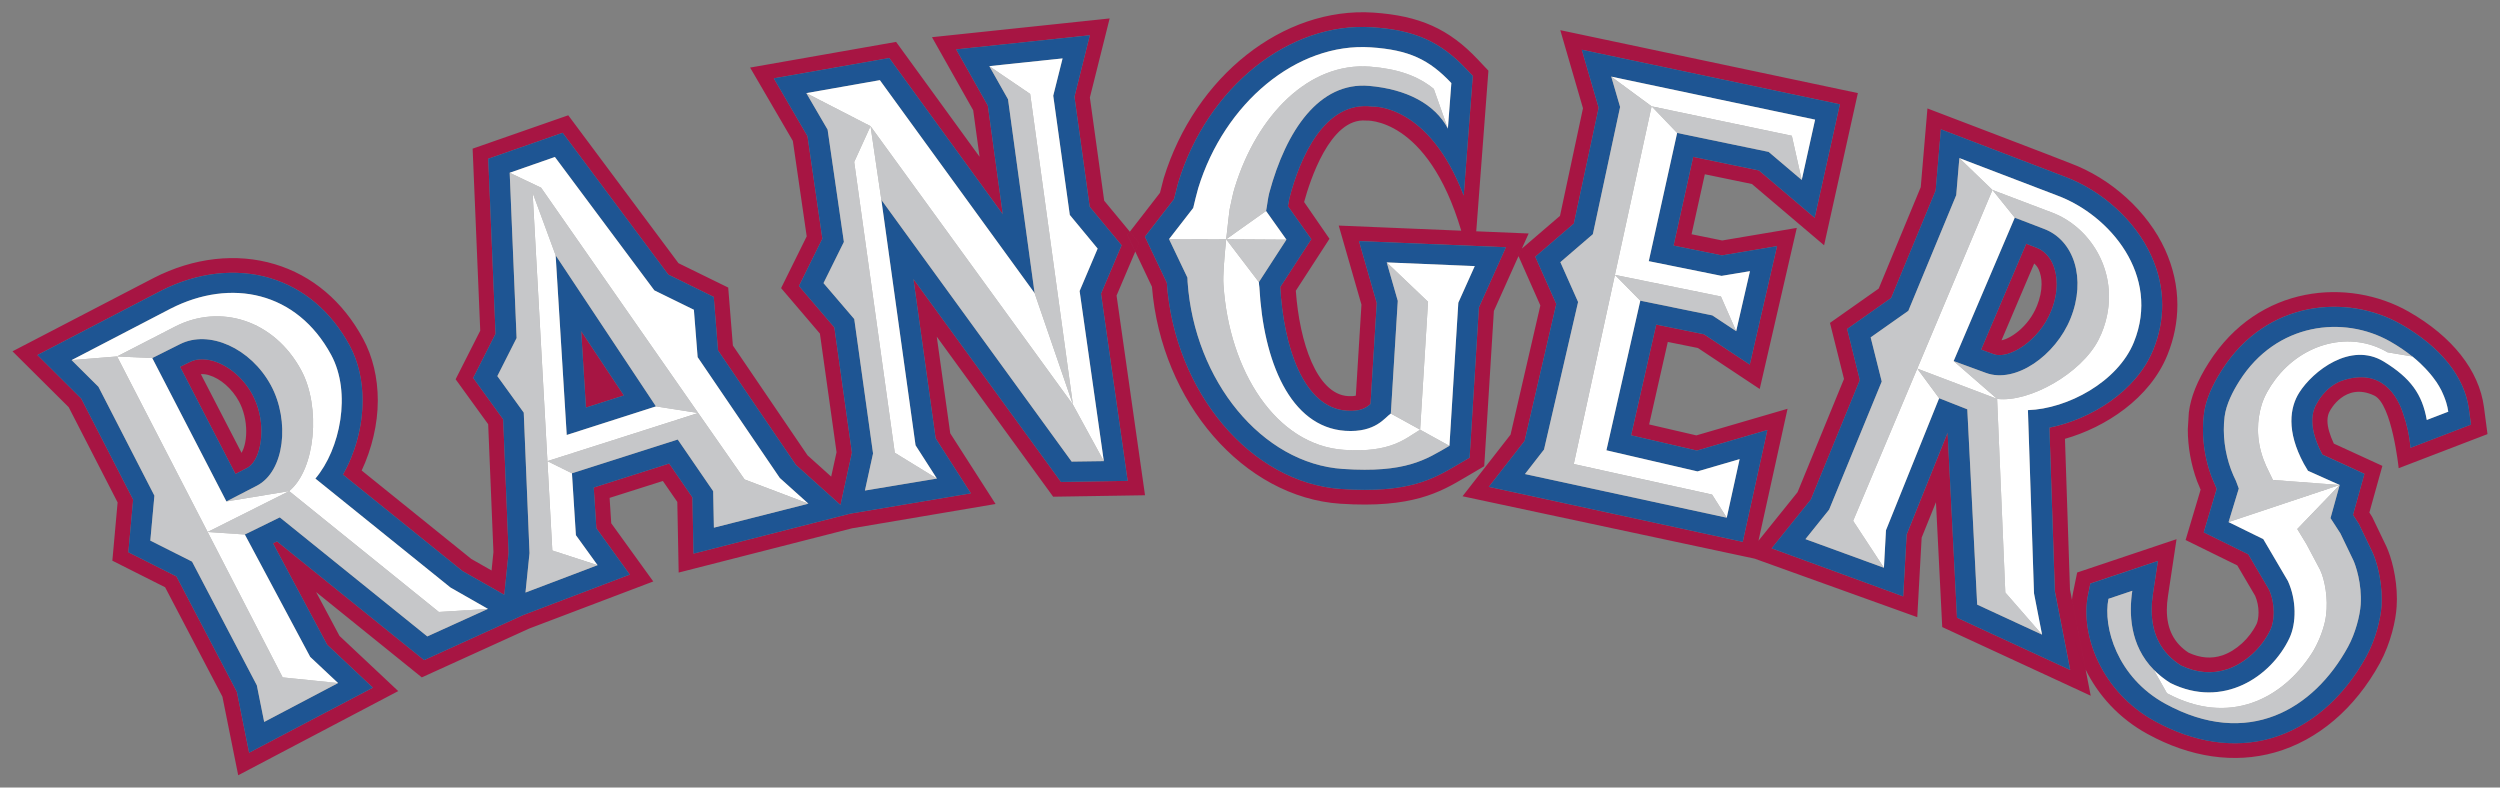
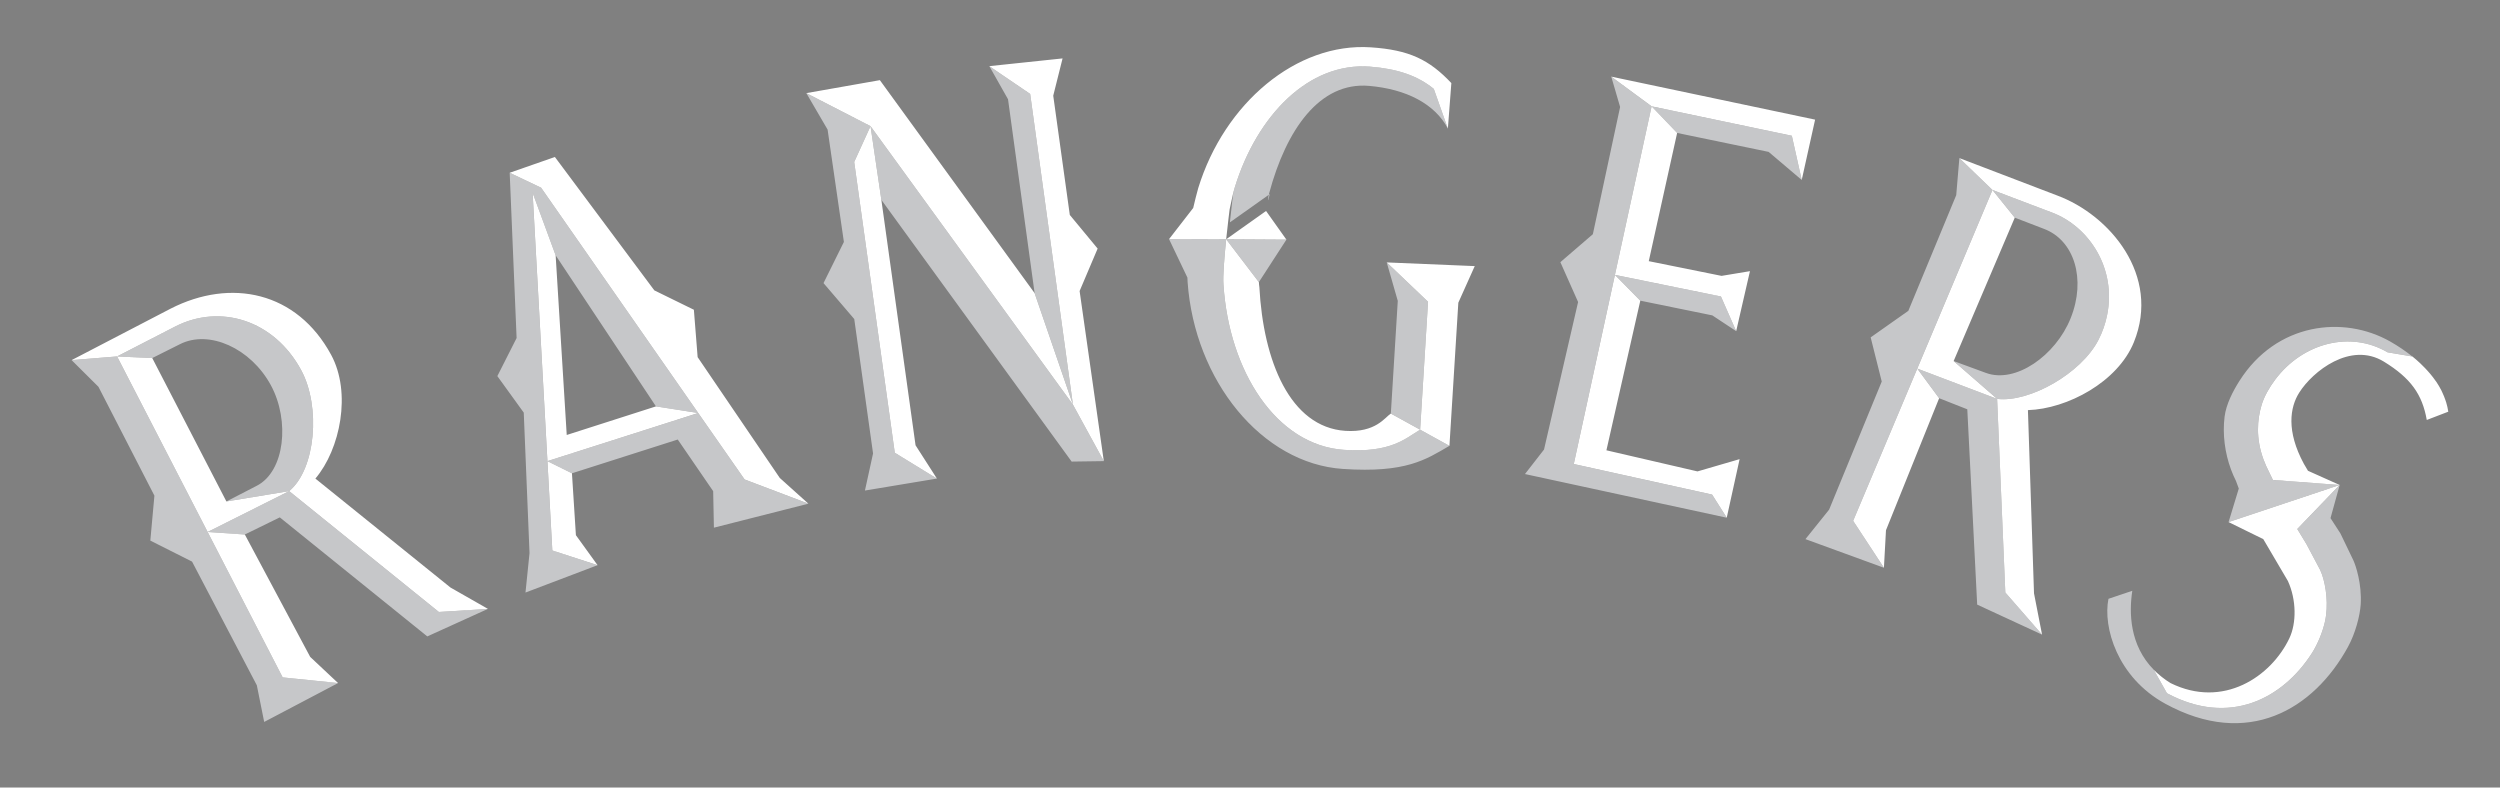
<svg xmlns="http://www.w3.org/2000/svg" version="1.1" id="Layer_1" x="0px" y="0px" width="200px" height="63px" viewBox="0 0 200 63" enable-background="new 0 0 200 63" xml:space="preserve">
  <rect x="0" y="0" width="200" height="63" fill="#808080" stroke="none" />
-   <path id="color4" fill="#A71543" d="M189.944,31.647c1.42,0.681,1.95,5.809,1.95,5.809L199,34.729l-0.281-2.144  c-0.387-2.949-2.534-5.666-6.034-7.66c-4.766-2.711-11.993-2.201-15.983,4.093c-0.919,1.44-1.442,2.745-1.595,3.981l-0.083,1.344  c0,1.396,0.258,2.832,0.741,4.146c0,0,0.16,0.38,0.285,0.684c-0.182,0.62-1.202,4.028-1.202,4.028s3.598,1.768,4.136,2.033  c0.28,0.468,1.348,2.293,1.43,2.433c0.17,0.397,0.27,0.865,0.27,1.322c0,0.438-0.081,0.763-0.15,0.915  c-0.559,1.158-1.633,2.15-2.747,2.525c-0.868,0.29-1.756,0.218-2.699-0.213c-1.164-0.762-1.741-1.878-1.741-3.419  c0-0.351,0.03-0.733,0.094-1.13l0.682-4.533l-7.95,2.667l-0.322,1.567c-0.04,0.195-0.071,0.397-0.094,0.603  c0.251,1.274,0.742,3.796,1.095,5.605c0.987,1.996,2.619,3.87,4.955,5.146c3.426,1.878,6.947,2.388,10.178,1.474  c3.424-0.962,6.405-3.499,8.4-7.134c0.886-1.628,1.282-3.45,1.346-4.53c0.005,0,0.021-0.611,0.021-0.611  c0-1.752-0.453-3.36-0.84-4.201c-0.005-0.016-1.14-2.37-1.14-2.37s-0.135-0.211-0.222-0.349c0.198-0.713,1.04-3.731,1.04-3.731  s-3.255-1.497-3.883-1.782c-0.321-0.678-0.511-1.325-0.511-1.817c0-0.329,0.07-0.598,0.2-0.808  C186.395,32.863,187.595,30.527,189.944,31.647z M185.792,36.366c0.641,0.284,3.36,1.541,3.36,1.541s-0.707,2.535-0.915,3.283  c0.206,0.317,0.465,0.715,0.465,0.715s1.082,2.258,1.099,2.285c0.288,0.628,0.734,2.067,0.734,3.728  c0,0.178-0.003,0.356-0.012,0.538c-0.071,1.034-0.47,2.687-1.214,4.049c-1.841,3.356-4.561,5.686-7.665,6.562  c-2.906,0.823-6.106,0.346-9.243-1.368c-4.327-2.369-5.989-6.975-5.358-10.105l0.184-0.91l5.405-1.808l-0.397,2.62  c-0.067,0.454-0.104,0.888-0.104,1.297c0,1.976,0.791,3.459,2.346,4.445c1.254,0.595,2.504,0.702,3.711,0.3  c1.428-0.483,2.748-1.688,3.446-3.152c0.164-0.338,0.267-0.847,0.267-1.402c0-0.584-0.113-1.227-0.378-1.82  c-0.103-0.174-1.293-2.2-1.66-2.823c-0.626-0.307-3.563-1.756-3.563-1.756l1.038-3.48c0,0-0.428-1.008-0.43-1.014  c-0.441-1.198-0.669-2.495-0.669-3.752c0-0.41,0.023-0.808,0.076-1.207c0.13-1.06,0.596-2.21,1.427-3.509  c3.585-5.652,10.056-6.116,14.327-3.691c3.171,1.805,5.103,4.217,5.442,6.795l0.167,1.238l-4.837,1.857  c-0.088-1.054-0.317-1.961-0.571-2.684c-0.45-1.459-1.758-3.789-4.969-2.669c-1.321,0.513-1.94,1.773-1.94,1.773  c-0.254,0.402-0.381,0.886-0.381,1.425C184.979,34.453,185.276,35.405,185.792,36.366z M46.875,32.608  c-0.099-1.522-0.198-3.121-0.38-6.119c1.673,2.524,2.57,3.873,3.417,5.148C48.672,32.03,48.12,32.212,46.875,32.608z M20.198,31.571  c-0.707-1.306-1.875-2.308-3.117-2.687c-0.505-0.145-1.248-0.261-1.921,0.088c0,0-0.416,0.204-0.755,0.373  c0.963,1.861,3.438,6.644,4.432,8.574c0.494-0.258,0.923-0.478,0.923-0.478c0.709-0.366,1.155-1.557,1.155-2.93  C20.915,33.543,20.692,32.496,20.198,31.571z M19.324,36.228c-0.574-1.109-2.573-4.976-3.254-6.294  c0.229-0.016,0.462,0.016,0.648,0.079c0.926,0.272,1.847,1.081,2.402,2.105c0.372,0.688,0.578,1.541,0.578,2.392  C19.698,35.386,19.485,35.957,19.324,36.228z M90.387,18.535c-0.747-0.901-1.824-2.201-2.051-2.476  c-0.072-0.527-1.091-7.858-1.146-8.258c0.098-0.393,1.582-6.326,1.582-6.326l-14.213,1.5c0,0,3.098,5.495,3.297,5.846  c0.025,0.182,0.257,1.878,0.51,3.72c-2.684-3.695-6.679-9.19-6.679-9.19L60.009,5.406c0,0,3.211,5.517,3.419,5.869  c0.059,0.399,1.018,7.011,1.108,7.635c-0.265,0.534-2.048,4.139-2.048,4.139s2.73,3.194,3.104,3.638  c0.084,0.606,1.278,9.109,1.332,9.488c-0.073,0.317-0.409,1.844-0.429,1.953c-0.932-0.843-1.78-1.599-1.892-1.701  c-0.151-0.223-5.654-8.319-5.973-8.787c-0.039-0.518-0.373-4.636-0.373-4.636s-3.522-1.729-3.977-1.948  c-0.336-0.448-8.82-11.834-8.82-11.834l-7.65,2.67c0,0,0.584,13.992,0.609,14.563c-0.232,0.456-1.969,3.886-1.969,3.886  s2.263,3.126,2.604,3.597c0.027,0.634,0.414,10.074,0.421,10.227c-0.007,0.072-0.077,0.744-0.15,1.473  c-0.811-0.46-1.542-0.876-1.62-0.922c-0.142-0.11-7.554-6.095-8.771-7.076c0.811-1.73,1.29-3.708,1.29-5.601  c0-1.811-0.408-3.52-1.179-4.941c-1.619-2.999-4.063-5.064-7.063-5.963c-3.058-0.921-6.497-0.531-9.675,1.095  C12.311,22.226,1,28.105,1,28.105l4.496,4.47l3.913,7.618l-0.421,4.662c0,0,3.649,1.839,4.221,2.125  c0.321,0.62,4.442,8.478,4.583,8.751c0.059,0.301,1.264,6.29,1.264,6.29l12.802-6.734c0,0-4.435-4.172-4.699-4.415  c-0.076-0.147-0.944-1.769-1.87-3.506c3.492,2.815,8.455,6.825,8.455,6.825l8.597-3.909l9.921-3.765c0,0-3.027-4.194-3.364-4.658  c-0.008-0.141-0.081-1.241-0.129-2.028c1.072-0.334,3.201-1.017,4.261-1.352c0.463,0.667,0.937,1.36,1.155,1.676  c0.011,0.584,0.109,5.651,0.109,5.651l13.869-3.541l11.482-1.945c0,0-3.379-5.271-3.625-5.654c-0.043-0.3-0.572-4.111-1.078-7.731  c3.285,4.516,9.311,12.802,9.311,12.802l7.349-0.116c0,0-2.188-15.374-2.277-15.974c0.155-0.362,1.029-2.416,1.497-3.52  c-0.351-0.74-0.635-1.337-0.635-1.337S90.266,18.692,90.387,18.535z M88.081,23.494c0.116,0.808,2.13,14.974,2.13,14.974  l-5.333,0.086c0,0-7.478-10.283-11.804-16.233c0.79,5.663,1.715,12.315,1.776,12.744c0.297,0.468,2.818,4.401,2.818,4.401  l-9.659,1.627l-12.526,3.196c0,0-0.077-3.835-0.089-4.499c-0.317-0.466-1.166-1.702-1.86-2.707  c-1.474,0.468-4.545,1.447-6.035,1.919c0.079,1.223,0.174,2.716,0.209,3.259c0.381,0.53,2.674,3.706,2.674,3.706l-8.521,3.236  l-7.931,3.604c0,0-10.321-8.328-11.77-9.496c-0.148,0.066-0.162,0.073-0.321,0.151c1.089,2.045,4.331,8.113,4.331,8.113l3.658,3.438  l-9.898,5.202l-0.978-4.866l-4.835-9.235l-3.848-1.937l0.384-4.209l-4.152-8.081l-3.506-3.484c0,0,9.864-5.129,9.874-5.134  c2.895-1.481,6-1.836,8.747-1.016c2.687,0.809,4.883,2.67,6.355,5.387c0.723,1.34,1.034,2.867,1.034,4.399  c0,2.134-0.616,4.26-1.571,5.928c1.802,1.446,9.564,7.717,9.564,7.717l3.346,1.901l0.347-3.386c0,0-0.403-9.796-0.437-10.656  c-0.422-0.581-2.397-3.311-2.397-3.311s1.501-2.961,1.788-3.529c-0.03-0.764-0.585-14.002-0.585-14.002l5.951-2.077  c0,0,8.009,10.746,8.453,11.344c0.567,0.281,3.635,1.787,3.635,1.787s0.288,3.619,0.341,4.278c0.432,0.631,6.023,8.856,6.23,9.156  c0.181,0.166,2.365,2.129,3.57,3.209c0.292-1.337,0.843-3.855,0.914-4.184c-0.068-0.5-1.289-9.209-1.405-10.021  c-0.463-0.548-2.831-3.314-2.831-3.314s1.549-3.127,1.871-3.782c-0.118-0.829-1.11-7.67-1.189-8.203  c-0.253-0.439-2.695-4.627-2.695-4.627l9.234-1.625l9.084,12.499L79.027,8.45l-2.531-4.498l10.689-1.129  c0,0-1.111,4.439-1.229,4.918c0.074,0.534,1.111,8.02,1.219,8.8c0.437,0.527,2.552,3.08,2.552,3.08S88.346,22.867,88.081,23.494z   M121.745,19.893c0.32-0.712,0.546-1.214,0.546-1.214s-3.398-0.141-4.191-0.175c0.086-1.119,0.974-12.849,0.974-12.849l-0.837-0.886  c-2.315-2.458-4.664-3.511-8.367-3.761c-7.214-0.479-14.269,5.094-16.773,13.253c0,0-0.199,0.765-0.299,1.164  c-0.213,0.272-1.843,2.377-2.411,3.112c0.419,0.507,0.736,0.89,0.736,0.89s-0.121,0.286-0.298,0.703  c0.54,1.139,1.242,2.62,1.331,2.811c0.753,9.238,7.33,16.843,15.076,17.357c5.751,0.382,7.995-0.934,9.976-2.101l1.53-0.9  c0,0,0.749-12.026,0.772-12.42c0.1-0.222,1.183-2.639,1.97-4.388c-0.072-0.161-0.117-0.264-0.117-0.264L121.745,19.893z   M118.311,24.593l-0.744,12.018l-0.99,0.579c-1.914,1.125-3.896,2.291-9.264,1.928c-7.22-0.476-13.353-7.734-13.966-16.499  c-0.229-0.473-1.751-3.684-1.751-3.684s1.999-2.583,2.323-3.002c0.126-0.489,0.342-1.335,0.343-1.339  c2.344-7.637,8.872-12.859,15.519-12.412c3.402,0.226,5.45,1.143,7.557,3.38l0.483,0.51l-0.725,9.566  c-2.789-7.325-7.245-7.12-7.309-7.115c-3.827-0.498-5.8,4.099-6.634,7.321c0,0-0.112,0.628-0.118,0.653  c0.447,0.629,1.869,2.637,1.869,2.637s-2.042,3.148-2.486,3.832c0.263,4.64,1.798,9.655,5.323,9.89  c1.082,0.073,1.531-0.215,1.9-0.536c0.069-1.111,0.5-8.078,0.5-8.078l-1.423-4.956l11.752,0.491L118.311,24.593z M116.899,18.455  c-3.466-0.144-9.801-0.409-9.801-0.409s1.716,5.975,1.818,6.324c-0.018,0.343-0.389,6.278-0.449,7.281  c-0.143,0.037-0.336,0.054-0.642,0.037c-2.488-0.17-3.863-4.299-4.16-8.429c0.361-0.557,2.693-4.156,2.693-4.156l-2.029-2.941  c0.444-1.63,2.068-6.765,4.939-6.517C109.268,9.644,114.187,9.309,116.899,18.455z M91.123,19.425c0,0-0.121,0.286-0.298,0.703  c-0.351-0.74-0.635-1.337-0.635-1.337s0.076-0.099,0.198-0.255C90.806,19.042,91.123,19.425,91.123,19.425z M165.756,47.97  c-0.089-0.472-0.151-0.776-0.157-0.805c-0.008-0.167-0.35-10.464-0.402-12.059c3.228-0.917,6.791-3.222,8.202-6.722  c0.525-1.299,0.791-2.643,0.791-3.99c0-1.507-0.333-2.999-0.988-4.434c-1.396-3.049-4.296-5.684-7.587-6.905  c-0.164-0.088-11.419-4.379-11.419-4.379l-0.537,6.295l-3.363,8.116l-3.898,2.745c0,0,0.972,3.882,1.122,4.483  c-0.26,0.634-3.599,8.767-3.716,9.062c-0.135,0.164-1.974,2.449-3.124,3.88l2.324-10.555c0,0-6.733,1.968-7.295,2.129  c-0.509-0.116-3.778-0.876-3.778-0.876l1.493-6.601l2.408,0.485l4.945,3.281l2.967-12.888c0,0-5.553,0.938-5.969,1.006  c-0.273-0.054-1.406-0.286-2.45-0.498c0.29-1.304,0.773-3.497,1.062-4.798c1.083,0.223,3.361,0.697,3.766,0.778  c0.425,0.363,5.775,4.902,5.775,4.902l2.702-12.175l-23.806-5.033l1.815,6.248l-1.839,8.607l-3.055,2.624  c-0.082,0.187-0.17,0.382-0.265,0.594c0.371,0.839,1.536,3.466,1.749,3.949c-0.156,0.676-2.282,9.88-2.385,10.335  c-0.283,0.359-3.841,4.93-3.841,4.93l23.362,4.989l13.017,4.683l0.351-6.362l1.145-2.834l0.501,9.988l11.879,5.493  c0,0-0.174-0.888-0.406-2.083C165.912,51.679,165.559,49.675,165.756,47.97z M139.418,43.346l-20.311-4.398l2.864-3.678  l2.531-10.952l-1.678-3.778l3.085-2.652l1.985-9.27l-1.352-4.637l20.646,4.362l-2.014,9.077c0,0-3.958-3.357-4.458-3.783  c-0.573-0.119-3.441-0.712-5.261-1.088c-0.41,1.846-1.165,5.248-1.572,7.1c1.567,0.317,3.479,0.707,3.872,0.784  c0.469-0.077,4.407-0.74,4.407-0.74l-2.179,9.474c0,0-3.262-2.16-3.666-2.426c-0.405-0.083-3.82-0.775-3.82-0.775l-2.009,8.86  c0,0,4.667,1.085,5.264,1.221c0.654-0.19,5.634-1.643,5.634-1.643L139.418,43.346z M156.561,49.413c0,0-0.61-11.992-0.752-14.798  c-1.069,2.663-3.134,7.783-3.278,8.149c-0.027,0.426-0.277,4.944-0.277,4.944l-10.52-3.843l3.138-3.904l3.917-9.558l-1.015-4.085  l3.522-2.48l3.559-8.595l0.418-4.894c0,0,9.914,3.791,9.9,3.784c2.997,1.114,5.65,3.527,6.915,6.305  c0.593,1.29,0.888,2.617,0.888,3.957c0,1.194-0.233,2.393-0.708,3.562c-1.344,3.334-4.992,5.588-8.315,6.255  c0.076,2.334,0.428,12.862,0.436,13.082c0.042,0.223,1.228,6.304,1.228,6.304L156.561,49.413z M164.093,24.883  c0.296-0.734,0.446-1.476,0.446-2.164c0-0.597-0.109-1.159-0.336-1.646c-0.2-0.432-0.586-1.004-1.323-1.274  c0,0-0.433-0.167-0.783-0.301c-0.809,1.894-2.778,6.509-3.612,8.471c0.526,0.19,0.978,0.36,0.982,0.36  C160.707,28.794,163.138,27.259,164.093,24.883z M161.968,22.88c0,0,0.402-0.945,0.767-1.799c0.139,0.12,0.264,0.265,0.357,0.469  c0.152,0.332,0.234,0.733,0.234,1.17c0,0.551-0.128,1.151-0.365,1.741c-0.704,1.746-2.194,2.658-2.84,2.761  C160.747,25.753,161.968,22.88,161.968,22.88z M165.756,47.97c0.251,1.274,0.742,3.796,1.095,5.605  C165.912,51.679,165.559,49.675,165.756,47.97z M121.745,19.893c-0.082,0.187-0.17,0.382-0.265,0.594  c-0.072-0.161-0.117-0.264-0.117-0.264L121.745,19.893z" />
-   <path id="color3" fill="#1E5593" d="M187.3,30.473c3.212-1.12,4.52,1.21,4.969,2.669c0.254,0.723,0.483,1.63,0.571,2.684  l4.837-1.857l-0.167-1.238c-0.339-2.578-2.271-4.991-5.442-6.795c-4.271-2.426-10.742-1.962-14.327,3.691  c-0.831,1.298-1.297,2.449-1.427,3.509c-0.053,0.398-0.076,0.797-0.076,1.207c0,1.257,0.228,2.554,0.669,3.752  c0.002,0.006,0.43,1.014,0.43,1.014l-1.038,3.48c0,0,2.936,1.448,3.563,1.756c0.367,0.623,1.557,2.649,1.66,2.823  c0.265,0.593,0.378,1.236,0.378,1.82c0,0.555-0.102,1.063-0.267,1.402c-0.698,1.464-2.018,2.668-3.446,3.152  c-1.207,0.402-2.457,0.296-3.711-0.3c-1.555-0.986-2.346-2.469-2.346-4.445c0-0.41,0.038-0.843,0.104-1.297l0.397-2.62l-5.405,1.808  l-0.184,0.91c-0.631,3.13,1.032,7.736,5.358,10.105c3.136,1.714,6.336,2.191,9.243,1.368c3.103-0.876,5.824-3.206,7.665-6.562  c0.744-1.362,1.143-3.015,1.214-4.049c0.009-0.183,0.012-0.361,0.012-0.538c0-1.661-0.446-3.1-0.734-3.728  c-0.017-0.027-1.099-2.285-1.099-2.285s-0.259-0.398-0.465-0.715c0.208-0.748,0.915-3.283,0.915-3.283s-2.719-1.257-3.36-1.541  c-0.515-0.961-0.813-1.913-0.813-2.695c0-0.539,0.127-1.023,0.381-1.425C185.359,32.246,185.979,30.986,187.3,30.473z   M184.306,37.099l0.331,0.563l2.538,1.137l-0.734,2.651l0.793,1.226l1.043,2.166c0.174,0.387,0.682,1.842,0.579,3.521  c-0.059,0.89-0.424,2.31-1.02,3.392c-2.741,5.006-8.015,8.153-14.611,4.545c-3.846-2.103-5.004-6.134-4.548-8.395l1.907-0.642  c-0.266,1.754-0.223,4.345,1.719,6.321c0.165,0.168,0.349,0.331,0.54,0.489c0.042,0.033,0.081,0.069,0.122,0.099  c0.209,0.166,0.431,0.327,0.681,0.476c4.213,2.077,8.044-0.518,9.503-3.581c0.581-1.218,0.571-3.084-0.115-4.585l-1.969-3.351  l-2.777-1.363l0.817-2.682l-0.224-0.605c-0.147-0.29-0.28-0.602-0.399-0.918c-0.486-1.317-0.689-2.813-0.513-4.227  c0.126-0.996,0.663-2.035,1.192-2.866c2.947-4.645,8.31-5.279,12.065-3.143c0.63,0.359,1.222,0.759,1.763,1.193h0.007  c0.218,0.176,0.426,0.359,0.625,0.545c0.062,0.058,0.118,0.117,0.177,0.176c0.152,0.146,0.296,0.296,0.431,0.449  c0.062,0.07,0.127,0.14,0.185,0.211c0.155,0.184,0.3,0.371,0.432,0.563c0.021,0.031,0.047,0.062,0.07,0.094  c0.149,0.221,0.279,0.45,0.399,0.681c0.033,0.067,0.06,0.131,0.091,0.199c0.083,0.178,0.158,0.36,0.22,0.543  c0.024,0.069,0.048,0.137,0.071,0.21c0.072,0.245,0.133,0.494,0.167,0.743l-1.721,0.662c-0.36-2.046-1.28-3.347-3.431-4.667  c-2.673-1.633-5.698,0.78-6.77,2.475C183.193,32.58,182.892,34.483,184.306,37.099z M165.647,25.468  c1.263-3.135,0.297-6.261-2.151-7.167l-2.315-0.889l-4.892,11.472l2.579,0.947C161.235,30.714,164.45,28.446,165.647,25.468z   M162.097,19.498c0.35,0.134,0.783,0.301,0.783,0.301c0.737,0.269,1.122,0.842,1.323,1.274c0.226,0.488,0.336,1.049,0.336,1.646  c0,0.688-0.15,1.43-0.446,2.164c-0.955,2.375-3.386,3.91-4.625,3.445c-0.004,0-0.456-0.169-0.982-0.36  C159.32,26.007,161.288,21.392,162.097,19.498z M163.951,34.211c3.323-0.667,6.972-2.921,8.315-6.255  c0.475-1.169,0.708-2.368,0.708-3.562c0-1.34-0.295-2.667-0.888-3.957c-1.265-2.777-3.917-5.191-6.915-6.305  c0.014,0.007-9.9-3.784-9.9-3.784l-0.418,4.894l-3.559,8.595l-3.522,2.48l1.015,4.085l-3.917,9.558l-3.138,3.904l10.52,3.843  c0,0,0.25-4.518,0.277-4.944c0.144-0.367,2.209-5.487,3.278-8.149c0.142,2.806,0.752,14.798,0.752,14.798l9.053,4.183  c0,0-1.185-6.08-1.228-6.304C164.379,47.073,164.027,36.544,163.951,34.211z M158.174,48.371l-0.791-15.626l-2.252-0.887  l-4.253,10.561l-0.164,3.003l-6.278-2.291l1.894-2.36l4.208-10.248l-0.886-3.533l3.013-2.123l3.832-9.253l0.251-2.967l7.823,2.991  c4.224,1.568,8.291,6.408,6.141,11.733c-1.288,3.188-5.329,5.341-8.479,5.44l0.487,14.657l0.644,3.304L158.174,48.371z   M21.674,30.826c-1.613-2.982-4.96-4.471-7.282-3.291l-2.212,1.109l5.932,11.472l2.428-1.254  C22.786,37.713,23.204,33.659,21.674,30.826z M19.76,37.441c0,0-0.429,0.219-0.923,0.478c-0.994-1.93-3.469-6.712-4.432-8.574  c0.338-0.169,0.755-0.373,0.755-0.373c0.674-0.349,1.416-0.233,1.921-0.088c1.243,0.379,2.41,1.381,3.117,2.687  c0.494,0.925,0.717,1.972,0.717,2.939C20.915,35.883,20.469,37.074,19.76,37.441z M52.477,32.512l-8.026-12.086l0.887,14.373  L52.477,32.512z M49.912,31.636c-1.24,0.395-1.792,0.576-3.037,0.972c-0.099-1.522-0.198-3.121-0.38-6.119  C48.168,29.013,49.065,30.361,49.912,31.636z M85.956,7.741c0.118-0.479,1.229-4.918,1.229-4.918L76.496,3.952l2.531,4.498  l1.195,8.692L71.139,4.643l-9.234,1.625c0,0,2.442,4.187,2.695,4.627c0.079,0.533,1.072,7.374,1.189,8.203  c-0.322,0.655-1.871,3.782-1.871,3.782s2.368,2.766,2.831,3.314c0.116,0.813,1.337,9.521,1.405,10.021  c-0.072,0.33-0.622,2.847-0.914,4.184c-1.205-1.08-3.389-3.043-3.57-3.209c-0.207-0.3-5.798-8.525-6.23-9.156  c-0.053-0.659-0.341-4.278-0.341-4.278s-3.067-1.506-3.635-1.787c-0.444-0.598-8.453-11.344-8.453-11.344l-5.951,2.077  c0,0,0.555,13.238,0.585,14.002c-0.287,0.568-1.788,3.529-1.788,3.529s1.975,2.73,2.397,3.311c0.034,0.86,0.437,10.656,0.437,10.656  l-0.347,3.386l-3.346-1.901c0,0-7.761-6.271-9.564-7.717c0.955-1.669,1.571-3.795,1.571-5.928c0-1.532-0.311-3.059-1.034-4.399  c-1.472-2.716-3.668-4.578-6.355-5.387c-2.746-0.82-5.852-0.465-8.747,1.016c-0.01,0.005-9.874,5.134-9.874,5.134l3.506,3.484  l4.152,8.081l-0.384,4.209l3.848,1.937l4.835,9.235l0.978,4.866l9.898-5.202l-3.658-3.438c0,0-3.243-6.069-4.331-8.113  c0.159-0.077,0.173-0.085,0.321-0.151c1.448,1.168,11.77,9.496,11.77,9.496l7.931-3.604l8.521-3.236c0,0-2.293-3.176-2.674-3.706  c-0.035-0.543-0.13-2.036-0.209-3.259c1.49-0.472,4.561-1.451,6.035-1.919c0.695,1.005,1.544,2.241,1.86,2.707  c0.012,0.663,0.089,4.499,0.089,4.499l12.526-3.196l9.659-1.627c0,0-2.521-3.933-2.818-4.401c-0.061-0.429-0.986-7.081-1.776-12.744  c4.325,5.95,11.804,16.233,11.804,16.233l5.333-0.086c0,0-2.014-14.166-2.13-14.974c0.265-0.627,1.645-3.874,1.645-3.874  s-2.114-2.552-2.552-3.08C87.067,15.761,86.031,8.274,85.956,7.741z M34.185,50.913l-11.8-9.523l-2.798,1.37l5.229,9.791  l2.231,2.094l-5.912,3.111l-0.588-2.931l-5.182-9.896l-3.339-1.68l0.327-3.595l-4.477-8.709L5.729,28.81l7.921-4.118  c4.827-2.467,10.103-1.365,12.841,3.695c1.642,3.029,0.735,7.543-1.26,9.9L36.035,47l3,1.711L34.185,50.913z M57.111,42.213  l-0.058-2.92l-2.834-4.132l-8.464,2.701l0.316,4.951l1.734,2.401l-5.767,2.189l0.323-3.156L41.9,33.01l-2.113-2.922l1.54-3.044  L40.775,13.82l3.617-1.262l7.954,10.67l3.164,1.551l0.301,3.791l6.572,9.667l2.287,2.056L57.111,42.213z M88.305,36.89l-2.573,0.037  l-15.224-20.94l2.736,19.635l1.709,2.664l-5.759,0.957l0.65-2.966L68.34,25.522l-2.459-2.874l1.63-3.293l-1.303-8.987L64.506,7.45  l5.883-1.037l12.379,17.036L80.642,7.942l-1.496-2.649l5.861-0.618L84.26,7.657l1.325,9.54l2.227,2.691l-1.442,3.396L88.305,36.89z   M135.752,36.046c-0.597-0.136-5.264-1.221-5.264-1.221l2.009-8.86c0,0,3.415,0.692,3.82,0.775c0.404,0.265,3.666,2.426,3.666,2.426  l2.179-9.474c0,0-3.938,0.663-4.407,0.74c-0.394-0.077-2.305-0.467-3.872-0.784c0.407-1.852,1.162-5.255,1.572-7.1  c1.821,0.376,4.688,0.969,5.261,1.088c0.5,0.426,4.458,3.783,4.458,3.783l2.014-9.077L126.542,3.98l1.352,4.637l-1.985,9.27  l-3.085,2.652l1.678,3.778l-2.531,10.952l-2.864,3.678l20.311,4.398l1.968-8.942C141.386,34.404,136.406,35.856,135.752,36.046z   M138.139,41.416l-16.142-3.493l1.524-1.96l2.727-11.803l-1.419-3.188l2.599-2.236l2.181-10.18L128.9,6.129l16.308,3.442  l-1.07,4.827l-2.648-2.247l-7.319-1.516l-2.27,10.259l5.823,1.177l2.272-0.377l-1.103,4.799l-1.907-1.261l-5.763-1.178l-2.711,11.97  l7.286,1.689l3.37-0.982L138.139,41.416z M110.142,24.244c0,0-0.431,6.967-0.5,8.078c-0.368,0.321-0.818,0.609-1.9,0.536  c-3.525-0.235-5.06-5.251-5.323-9.89c0.444-0.684,2.486-3.832,2.486-3.832s-1.422-2.008-1.869-2.637  c0.006-0.025,0.118-0.653,0.118-0.653c0.834-3.222,2.808-7.82,6.634-7.321c0.064-0.004,4.52-0.21,7.309,7.115l0.725-9.566  l-0.483-0.51c-2.108-2.237-4.155-3.154-7.557-3.38c-6.647-0.447-13.176,4.775-15.519,12.412c-0.001,0.004-0.217,0.85-0.343,1.339  c-0.324,0.419-2.323,3.002-2.323,3.002s1.522,3.211,1.751,3.684c0.613,8.764,6.746,16.023,13.966,16.499  c5.368,0.364,7.35-0.802,9.264-1.928l0.99-0.579l0.744-12.018l2.16-4.815l-11.752-0.491L110.142,24.244z M117.978,21.287  l-1.314,2.928l-0.711,11.453c-1.891,1.102-3.469,2.187-8.525,1.847c-6.473-0.431-11.864-7.055-12.42-14.963  c-0.011-0.17-0.003-0.17-0.014-0.343l-1.47-3.079l1.934-2.494c0.094-0.402,0.285-1.196,0.4-1.584  c2.093-6.808,7.872-11.663,13.808-11.267c3.071,0.204,4.671,0.983,6.443,2.859l-0.278,3.642c-1.044-1.98-3.326-3.157-6.305-3.416  c-3.965-0.342-6.627,3.515-7.989,8.575c-0.108,0.409-0.164,1.014-0.252,1.433l1.627,2.294l-2.201,3.397  c0.001,0.211,0.025,0.195,0.04,0.401c0.313,5.893,2.446,11.197,6.877,11.497c2.44,0.159,3.164-1.08,3.64-1.384l0.555-9.014  l-0.884-3.077L117.978,21.287z" />
-   <path id="color2" fill="#C6C7C9" d="M191.223,27.325c0.63,0.359,1.222,0.759,1.763,1.193L191,28.183  c-2.93-1.733-6.761-0.796-8.999,2.202c-0.449,0.6-0.863,1.319-1.067,1.986c-0.365,1.21-0.471,2.699,0.138,4.368  c0.13,0.346,0.284,0.702,0.471,1.062l0.289,0.595l5.342,0.402l-8.888,2.968l0.817-2.682l-0.224-0.605  c-0.147-0.29-0.28-0.602-0.399-0.918c-0.486-1.317-0.689-2.813-0.513-4.227c0.126-0.996,0.663-2.035,1.192-2.866  C182.105,25.824,187.468,25.19,191.223,27.325z M184.526,43.544l1.086,2.047c0.037,0.089,0.125,0.294,0.157,0.388  c0.307,0.891,0.539,2.413,0.22,3.792c-0.168,0.733-0.538,1.715-1.049,2.506c-2.327,3.612-6.577,5.866-11.582,3.182l-1.055-1.875  c-1.942-1.976-1.985-4.567-1.719-6.321l-1.907,0.642c-0.456,2.26,0.702,6.292,4.548,8.395c6.596,3.608,11.87,0.461,14.611-4.545  c0.596-1.082,0.961-2.502,1.02-3.392c0.102-1.679-0.405-3.134-0.579-3.521l-1.043-2.166l-0.793-1.226l0.734-2.651l-3.39,3.522  L184.526,43.544z M23.134,39.288l-6.523,3.27l2.975,0.202l2.798-1.37l11.8,9.523l4.851-2.202l-3.927,0.247L23.134,39.288z   M14.392,27.536c2.323-1.18,5.67,0.308,7.282,3.291c1.53,2.833,1.112,6.887-1.134,8.036l-2.428,1.254l5.022-0.828  c2.118-1.752,2.545-6.75,0.96-9.678c-2.173-4.022-6.488-5.32-10.064-3.495l-4.664,2.4l2.814,0.129L14.392,27.536z M5.729,28.81  l2.147,2.134l4.477,8.709l-0.327,3.595l3.339,1.68l5.182,9.896l0.588,2.931l5.912-3.111l-4.433-0.453l-6.002-11.633L9.366,28.515  L5.729,28.81z M156.749,12.647l-0.251,2.967l-3.832,9.253l-3.013,2.123l0.886,3.533L146.33,40.77l-1.894,2.36l6.278,2.291  l-2.462-3.755l5.13-12.18l6.014-14.289L156.749,12.647z M155.132,31.857l2.252,0.887l0.791,15.626l5.192,2.401l-2.939-3.372  l-0.656-15.488l-6.39-2.425L155.132,31.857z M164.132,16.992l-4.736-1.795l1.786,2.215l2.315,0.889  c2.448,0.905,3.414,4.032,2.151,7.167c-1.198,2.977-4.412,5.245-6.778,4.363l-2.579-0.947l3.481,3.027  c2.554,0.316,6.733-2.027,8.111-4.727c0.325-0.635,0.543-1.281,0.679-1.927C169.35,21.516,167.148,18.115,164.132,16.992z   M69.641,10.09l0.867,5.897l15.224,20.94l2.573-0.037l-2.47-4.519L69.641,10.09z M79.146,5.292l1.496,2.649l2.127,15.507  l3.067,8.923L82.415,7.517L79.146,5.292z M66.208,10.368l1.303,8.987l-1.63,3.293l2.459,2.874l1.504,10.755l-0.65,2.966l5.759-0.957  l-3.37-2.067l-3.247-23.264l1.305-2.866L64.506,7.45L66.208,10.368z M110.938,20.993l0.884,3.077l-0.555,9.014l2.344,1.291  l0.633-10.234L110.938,20.993z M107.528,35.988c-5.452-0.366-9.212-6.328-9.651-13.229c-0.058-0.643,0.076-2.24,0.217-3.619  l-4.571-0.011l1.47,3.079c0.011,0.174,0.003,0.174,0.014,0.343c0.556,7.908,5.947,14.532,12.42,14.963  c5.056,0.34,6.634-0.744,8.525-1.847l-2.344-1.294C112.428,35.078,111.277,36.242,107.528,35.988z M101.537,15.445  c1.361-5.06,4.024-8.917,7.989-8.575c2.979,0.259,5.26,1.436,6.305,3.416l-1.125-3.174c-1.267-1.046-2.898-1.613-5.11-1.783  c-4.877-0.366-9.033,3.871-10.817,9.677c-0.042,0.129-0.078,0.262-0.114,0.401c-0.094,0.376-0.213,0.986-0.294,1.348  c0,0-0.142,1.107-0.275,2.385l3.189-2.262C101.373,16.46,101.429,15.854,101.537,15.445z M102.912,19.172l-4.817-0.031l2.615,3.429  L102.912,19.172z M129.609,8.557l-2.181,10.18l-2.599,2.236l1.419,3.188l-2.727,11.803l-1.524,1.96l16.142,3.493l-1.171-1.849  l-11.067-2.446l3.292-15.129l2.936-13.485L128.9,6.129L129.609,8.557z M132.129,8.506l2.042,2.129l7.319,1.516l2.648,2.247  l-0.791-3.537L132.129,8.506z M136.987,25.231l1.907,1.261l-1.218-2.774l-8.482-1.727l2.03,2.062L136.987,25.231z M55.859,33.041  l-12.064,3.85l1.961,0.972l8.464-2.701l2.834,4.132l0.058,2.92l7.559-1.919l-5.102-1.936L55.859,33.041z M44.451,20.425  l8.026,12.086l3.382,0.529L43.288,15.017l-2.513-1.196l0.553,13.223l-1.54,3.044L41.9,33.01l0.462,11.238l-0.323,3.156l5.767-2.189  l-3.62-1.178l-0.392-7.147l-1.186-21.469L44.451,20.425z" />
+   <path id="color2" fill="#C6C7C9" d="M191.223,27.325c0.63,0.359,1.222,0.759,1.763,1.193L191,28.183  c-2.93-1.733-6.761-0.796-8.999,2.202c-0.449,0.6-0.863,1.319-1.067,1.986c-0.365,1.21-0.471,2.699,0.138,4.368  c0.13,0.346,0.284,0.702,0.471,1.062l0.289,0.595l5.342,0.402l-8.888,2.968l0.817-2.682l-0.224-0.605  c-0.147-0.29-0.28-0.602-0.399-0.918c-0.486-1.317-0.689-2.813-0.513-4.227c0.126-0.996,0.663-2.035,1.192-2.866  C182.105,25.824,187.468,25.19,191.223,27.325z M184.526,43.544l1.086,2.047c0.037,0.089,0.125,0.294,0.157,0.388  c0.307,0.891,0.539,2.413,0.22,3.792c-0.168,0.733-0.538,1.715-1.049,2.506c-2.327,3.612-6.577,5.866-11.582,3.182l-1.055-1.875  c-1.942-1.976-1.985-4.567-1.719-6.321l-1.907,0.642c-0.456,2.26,0.702,6.292,4.548,8.395c6.596,3.608,11.87,0.461,14.611-4.545  c0.596-1.082,0.961-2.502,1.02-3.392c0.102-1.679-0.405-3.134-0.579-3.521l-1.043-2.166l-0.793-1.226l0.734-2.651l-3.39,3.522  L184.526,43.544z M23.134,39.288l-6.523,3.27l2.975,0.202l2.798-1.37l11.8,9.523l4.851-2.202l-3.927,0.247L23.134,39.288z   M14.392,27.536c2.323-1.18,5.67,0.308,7.282,3.291c1.53,2.833,1.112,6.887-1.134,8.036l-2.428,1.254l5.022-0.828  c2.118-1.752,2.545-6.75,0.96-9.678c-2.173-4.022-6.488-5.32-10.064-3.495l-4.664,2.4l2.814,0.129L14.392,27.536z M5.729,28.81  l2.147,2.134l4.477,8.709l-0.327,3.595l3.339,1.68l5.182,9.896l0.588,2.931l5.912-3.111l-4.433-0.453l-6.002-11.633L9.366,28.515  L5.729,28.81z M156.749,12.647l-0.251,2.967l-3.832,9.253l-3.013,2.123l0.886,3.533L146.33,40.77l-1.894,2.36l6.278,2.291  l-2.462-3.755l5.13-12.18l6.014-14.289L156.749,12.647z M155.132,31.857l2.252,0.887l0.791,15.626l5.192,2.401l-2.939-3.372  l-0.656-15.488l-6.39-2.425L155.132,31.857z M164.132,16.992l-4.736-1.795l1.786,2.215l2.315,0.889  c2.448,0.905,3.414,4.032,2.151,7.167c-1.198,2.977-4.412,5.245-6.778,4.363l-2.579-0.947l3.481,3.027  c2.554,0.316,6.733-2.027,8.111-4.727c0.325-0.635,0.543-1.281,0.679-1.927C169.35,21.516,167.148,18.115,164.132,16.992z   M69.641,10.09l0.867,5.897l15.224,20.94l2.573-0.037l-2.47-4.519L69.641,10.09z M79.146,5.292l1.496,2.649l2.127,15.507  l3.067,8.923L82.415,7.517L79.146,5.292z M66.208,10.368l1.303,8.987l-1.63,3.293l2.459,2.874l1.504,10.755l-0.65,2.966l5.759-0.957  l-3.37-2.067l-3.247-23.264l1.305-2.866L64.506,7.45L66.208,10.368z M110.938,20.993l0.884,3.077l-0.555,9.014l2.344,1.291  l0.633-10.234L110.938,20.993z M107.528,35.988c-5.452-0.366-9.212-6.328-9.651-13.229c-0.058-0.643,0.076-2.24,0.217-3.619  l-4.571-0.011l1.47,3.079c0.011,0.174,0.003,0.174,0.014,0.343c0.556,7.908,5.947,14.532,12.42,14.963  c5.056,0.34,6.634-0.744,8.525-1.847l-2.344-1.294C112.428,35.078,111.277,36.242,107.528,35.988z M101.537,15.445  c1.361-5.06,4.024-8.917,7.989-8.575c2.979,0.259,5.26,1.436,6.305,3.416l-1.125-3.174c-1.267-1.046-2.898-1.613-5.11-1.783  c-4.877-0.366-9.033,3.871-10.817,9.677c-0.042,0.129-0.078,0.262-0.114,0.401c0,0-0.142,1.107-0.275,2.385l3.189-2.262C101.373,16.46,101.429,15.854,101.537,15.445z M102.912,19.172l-4.817-0.031l2.615,3.429  L102.912,19.172z M129.609,8.557l-2.181,10.18l-2.599,2.236l1.419,3.188l-2.727,11.803l-1.524,1.96l16.142,3.493l-1.171-1.849  l-11.067-2.446l3.292-15.129l2.936-13.485L128.9,6.129L129.609,8.557z M132.129,8.506l2.042,2.129l7.319,1.516l2.648,2.247  l-0.791-3.537L132.129,8.506z M136.987,25.231l1.907,1.261l-1.218-2.774l-8.482-1.727l2.03,2.062L136.987,25.231z M55.859,33.041  l-12.064,3.85l1.961,0.972l8.464-2.701l2.834,4.132l0.058,2.92l7.559-1.919l-5.102-1.936L55.859,33.041z M44.451,20.425  l8.026,12.086l3.382,0.529L43.288,15.017l-2.513-1.196l0.553,13.223l-1.54,3.044L41.9,33.01l0.462,11.238l-0.323,3.156l5.767-2.189  l-3.62-1.178l-0.392-7.147l-1.186-21.469L44.451,20.425z" />
  <path id="color1" fill="#FFFFFF" d="M62.383,38.237l2.287,2.056l-5.102-1.936l-3.709-5.316L43.288,15.017l-2.513-1.196l3.617-1.262  l7.954,10.67l3.164,1.551l0.301,3.791L62.383,38.237z M45.338,34.798l-0.887-14.373l-1.842-5.004l1.186,21.469l12.064-3.85  l-3.382-0.529L45.338,34.798z M47.806,45.215l-1.734-2.401l-0.316-4.951l-1.961-0.972l0.392,7.147L47.806,45.215z M12.18,28.644  l-2.814-0.129l7.245,14.043l6.523-3.27l-5.022,0.828L12.18,28.644z M25.231,38.287c1.995-2.356,2.901-6.87,1.26-9.9  c-2.738-5.059-8.014-6.161-12.841-3.695L5.729,28.81l3.637-0.295l4.664-2.4c3.576-1.825,7.891-0.527,10.064,3.495  c1.585,2.928,1.159,7.926-0.96,9.678l11.975,9.67l3.927-0.247l-3-1.711L25.231,38.287z M27.046,54.645l-2.231-2.094l-5.229-9.791  l-2.975-0.202l6.002,11.633L27.046,54.645z M70.389,6.412L64.506,7.45l5.135,2.641l16.194,22.281l-3.067-8.923L70.389,6.412z   M132.129,8.506l11.218,2.355l0.791,3.537l1.07-4.827L128.9,6.129L132.129,8.506z M137.675,23.718l1.218,2.774l1.103-4.799  l-2.272,0.377l-5.823-1.177l2.27-10.259l-2.042-2.129l-2.936,13.485L137.675,23.718z M136.968,39.567l1.171,1.849l1.03-4.685  l-3.37,0.982l-7.286-1.689l2.711-11.97l-2.03-2.062l-3.292,15.129L136.968,39.567z M87.811,19.886l-2.227-2.691l-1.325-9.54  l0.747-2.982l-5.861,0.618l3.269,2.225l3.421,24.855l2.47,4.519l-1.936-13.608L87.811,19.886z M71.583,36.22l3.37,2.067  l-1.709-2.664l-2.736-19.635l-0.867-5.897l-1.305,2.866L71.583,36.22z M161.182,17.413l-1.786-2.215l-6.014,14.289l6.39,2.425  l-3.481-3.027L161.182,17.413z M150.714,45.422l0.164-3.003l4.253-10.561l-1.75-2.371l-5.13,12.18L150.714,45.422z M164.572,15.638  l-7.823-2.991l2.647,2.55l4.736,1.795c3.015,1.122,5.218,4.524,4.428,8.265c-0.135,0.646-0.354,1.293-0.679,1.927  c-1.378,2.7-5.556,5.043-8.111,4.727l0.656,15.488l2.939,3.372l-0.644-3.304l-0.487-14.657c3.15-0.1,7.191-2.252,8.479-5.44  C172.864,22.046,168.796,17.206,164.572,15.638z M114.244,24.141l-0.633,10.234l2.344,1.294l0.711-11.453l1.314-2.928l-7.04-0.294  L114.244,24.141z M107.627,34.468c-4.431-0.3-6.564-5.604-6.877-11.497c-0.015-0.206-0.039-0.19-0.04-0.401l-2.615-3.429  c-0.141,1.38-0.275,2.976-0.217,3.619c0.438,6.901,4.199,12.862,9.651,13.229c3.748,0.253,4.9-0.911,6.082-1.614l-2.344-1.291  C110.791,33.388,110.067,34.626,107.627,34.468z M101.285,16.878l-3.189,2.262l4.817,0.031L101.285,16.878z M98.664,15.408  c0.036-0.139,0.073-0.273,0.114-0.401c1.785-5.806,5.94-10.043,10.817-9.677c2.212,0.17,3.843,0.738,5.11,1.783l1.125,3.174  l0.278-3.642c-1.772-1.876-3.372-2.654-6.443-2.859C103.729,3.39,97.95,8.245,95.857,15.053c-0.115,0.388-0.306,1.182-0.4,1.584  l-1.934,2.494l4.571,0.011c0.133-1.277,0.275-2.385,0.275-2.385C98.451,16.393,98.57,15.784,98.664,15.408z M195.695,32.191  c-0.022-0.073-0.046-0.141-0.071-0.21c-0.063-0.184-0.137-0.366-0.22-0.543c-0.031-0.068-0.058-0.132-0.091-0.199  c-0.12-0.231-0.25-0.46-0.399-0.681c-0.022-0.032-0.048-0.063-0.07-0.094c-0.132-0.192-0.277-0.379-0.432-0.563  c-0.058-0.071-0.123-0.141-0.185-0.211c-0.135-0.153-0.279-0.303-0.431-0.449c-0.058-0.059-0.115-0.118-0.177-0.176  c-0.199-0.187-0.407-0.369-0.625-0.545h-0.007l-1.986-0.335c-2.93-1.733-6.761-0.796-8.999,2.202  c-0.449,0.6-0.863,1.319-1.067,1.986c-0.365,1.21-0.471,2.699,0.138,4.368c0.13,0.346,0.284,0.702,0.471,1.062l0.289,0.595  l5.342,0.402l-2.538-1.137l-0.331-0.563c-1.414-2.616-1.113-4.519-0.366-5.694c1.072-1.695,4.097-4.108,6.77-2.475  c2.151,1.319,3.072,2.621,3.431,4.667l1.721-0.662C195.828,32.685,195.767,32.435,195.695,32.191z M181.063,43.13l1.969,3.351  c0.686,1.501,0.696,3.366,0.115,4.585c-1.459,3.063-5.289,5.658-9.503,3.581c-0.247-0.149-0.47-0.31-0.681-0.476  c-0.041-0.03-0.08-0.066-0.122-0.099c-0.192-0.158-0.374-0.321-0.54-0.489l1.055,1.875c5.005,2.685,9.255,0.43,11.582-3.182  c0.511-0.791,0.881-1.773,1.049-2.506c0.319-1.379,0.086-2.9-0.22-3.792c-0.032-0.094-0.12-0.299-0.157-0.388l-1.086-2.047  l-0.742-1.223l3.39-3.522l-8.888,2.968L181.063,43.13z" />
</svg>